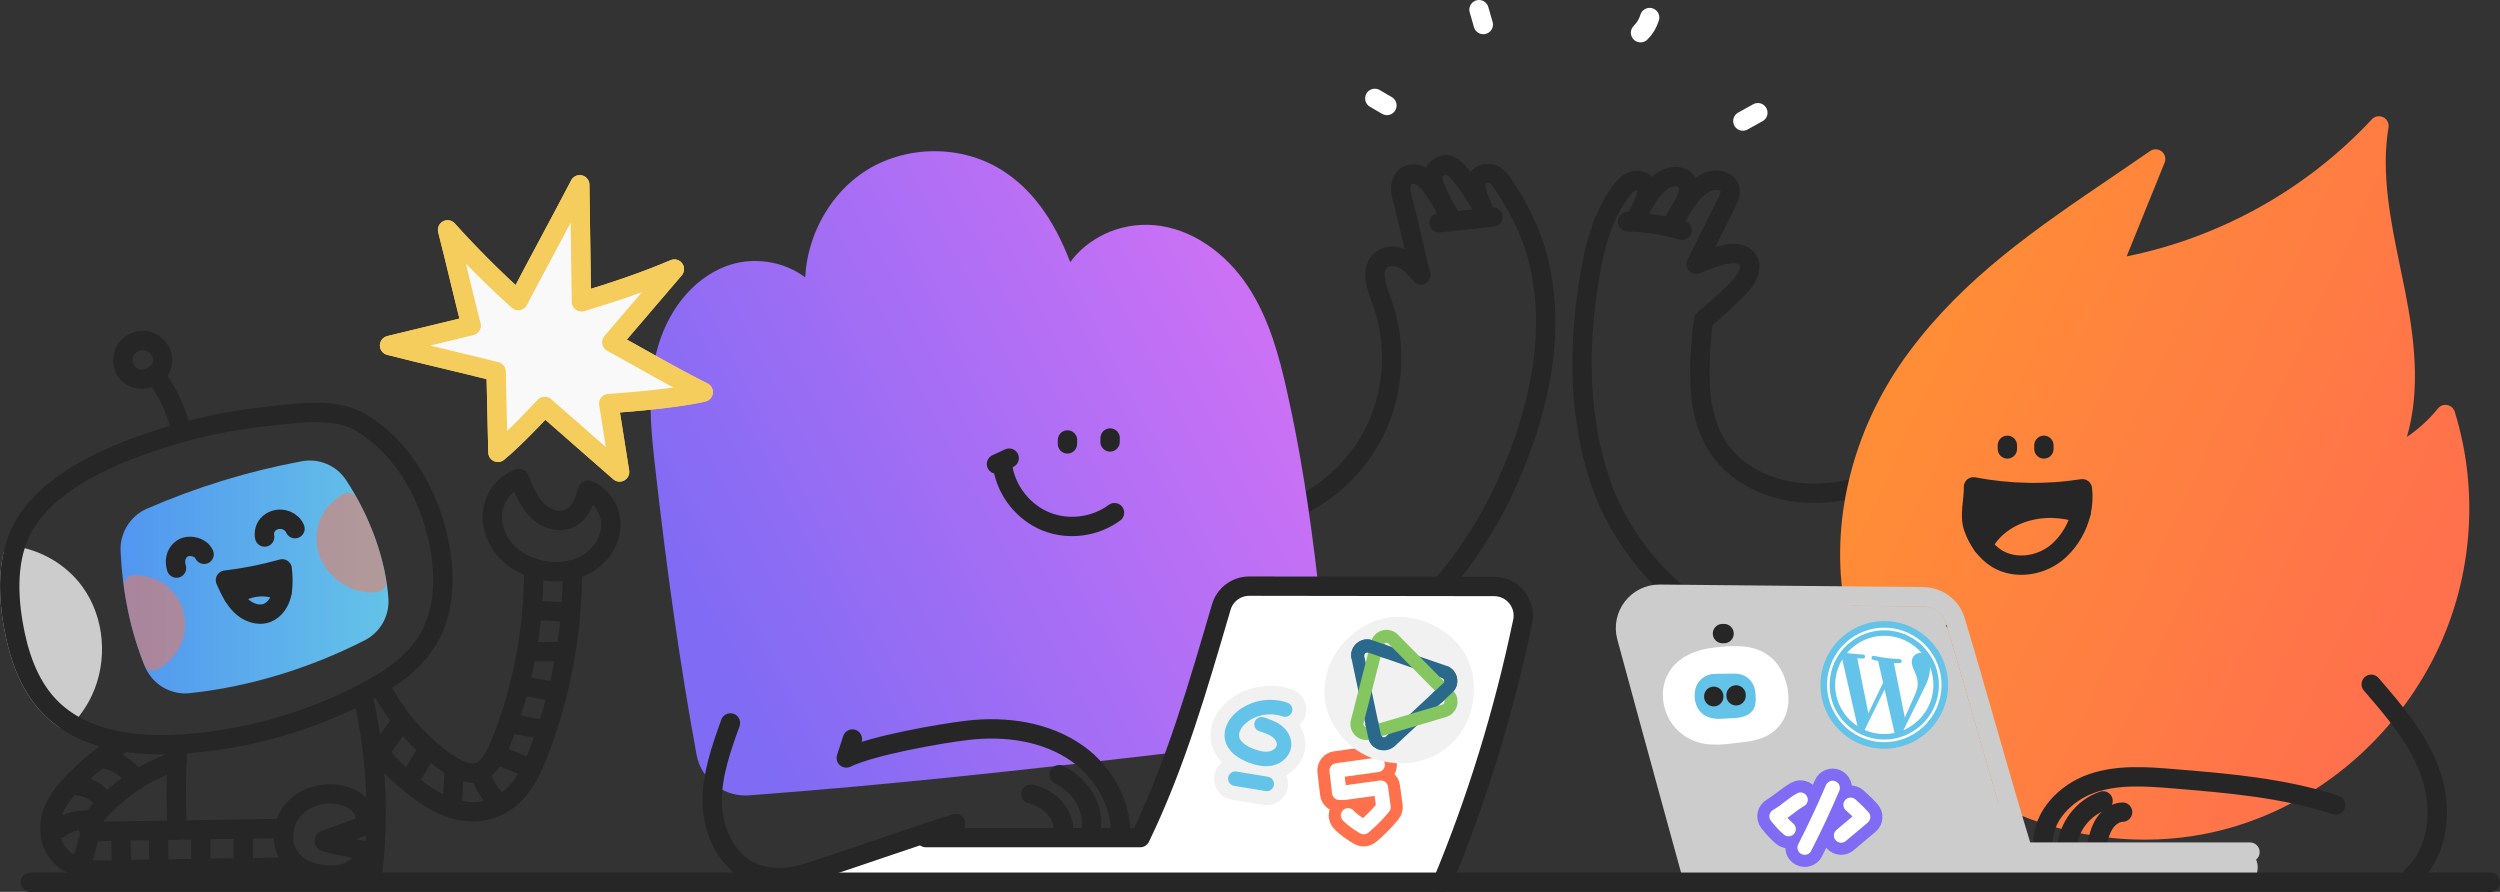
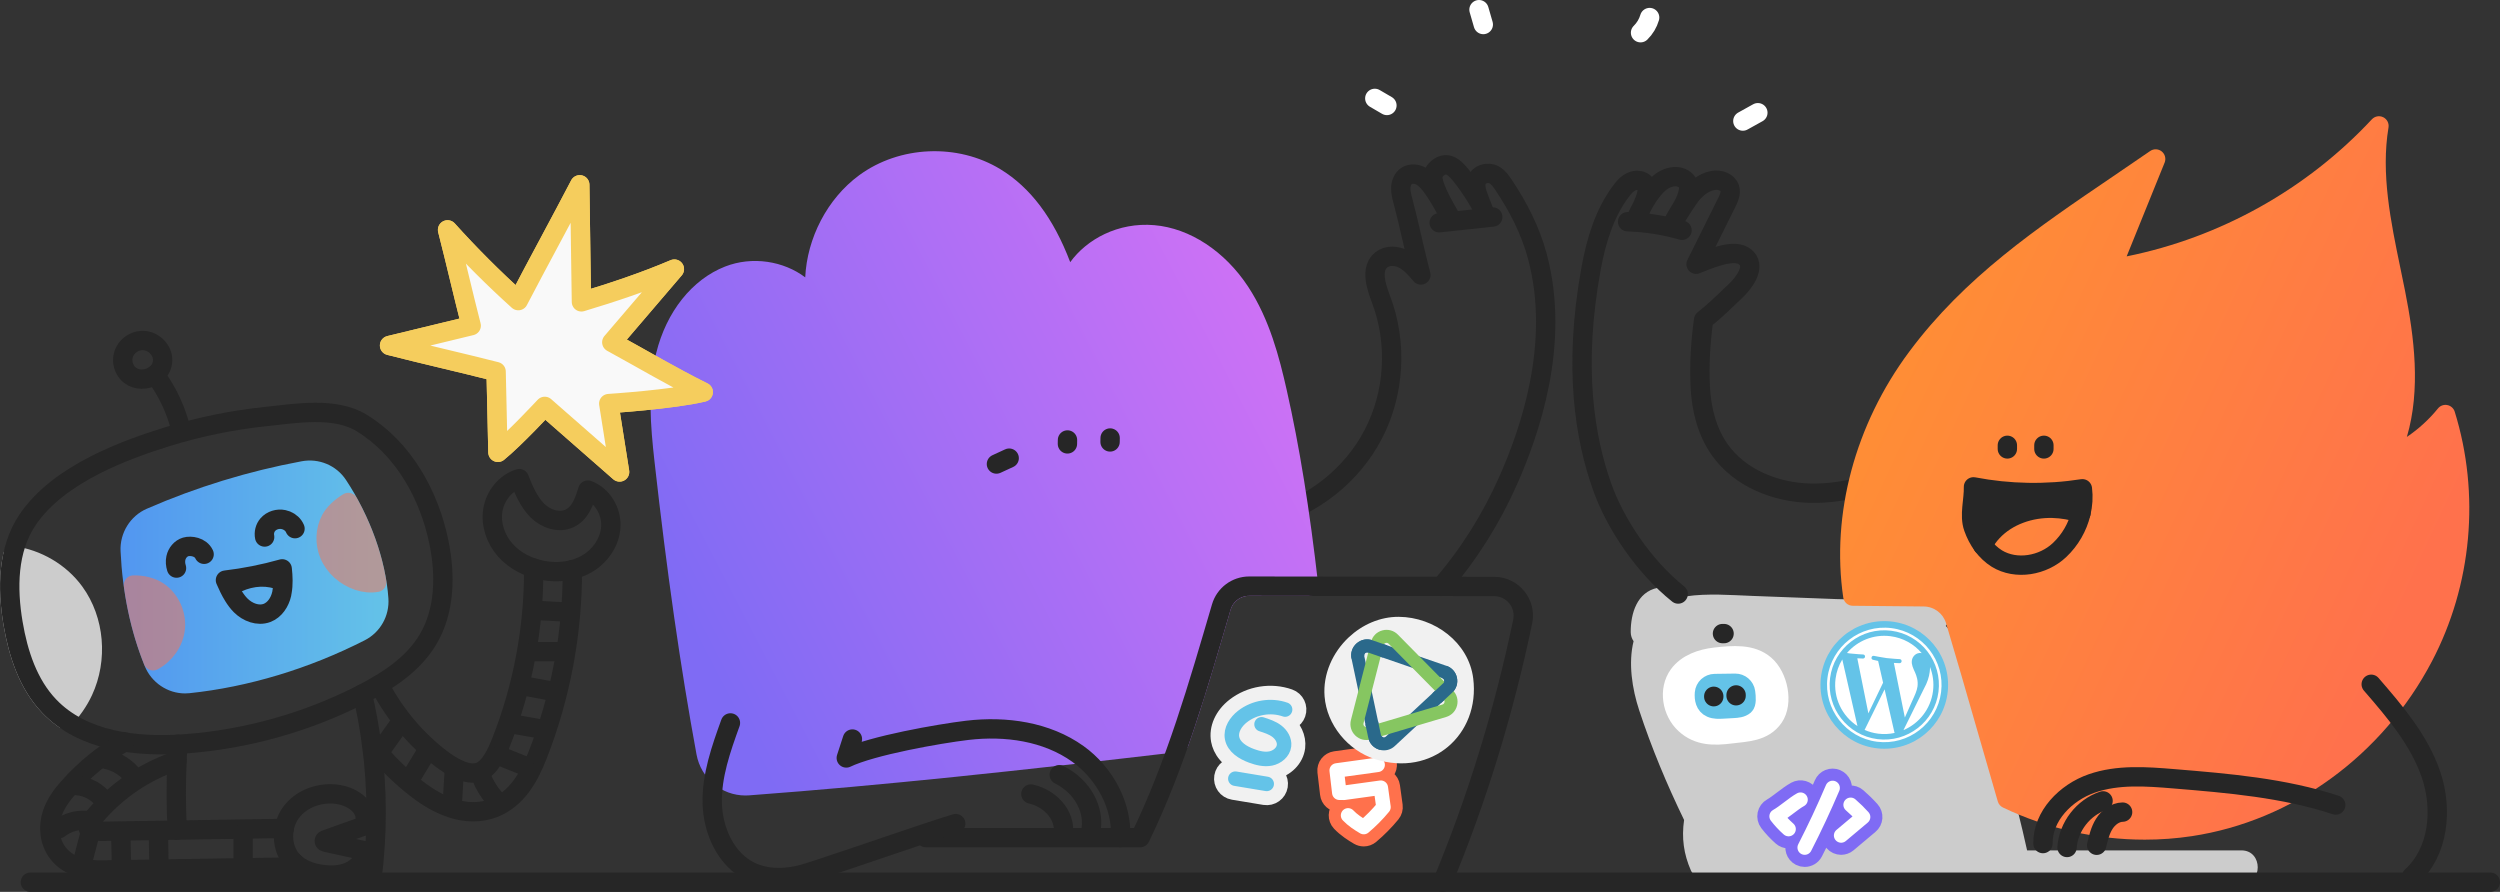
<svg xmlns="http://www.w3.org/2000/svg" xmlns:ns1="http://sodipodi.sourceforge.net/DTD/sodipodi-0.dtd" xmlns:ns2="http://www.inkscape.org/namespaces/inkscape" id="art" viewBox="0 0 387.521 138.25" version="1.1" ns1:docname="success.svg" ns2:version="1.3.2 (091e20ef0f, 2023-11-25, custom)" width="387.521" height="138.25">
  <rect x="0" y="0" width="387.521" height="138.25" fill="#333333" stroke="none" />
  <ns1:namedview id="namedview98" pagecolor="#ffffff" bordercolor="#000000" borderopacity="0.25" ns2:showpageshadow="2" ns2:pageopacity="0.0" ns2:pagecheckerboard="0" ns2:deskcolor="#d1d1d1" ns2:zoom="1.5176607" ns2:cx="182.8472" ns2:cy="39.863984" ns2:window-width="1920" ns2:window-height="1011" ns2:window-x="0" ns2:window-y="0" ns2:window-maximized="1" ns2:current-layer="art" />
  <defs id="defs6">
    <style id="style1">
      .cls-1 {
        fill: url(#linear-gradient);
      }

      .cls-1, .cls-2, .cls-3, .cls-4, .cls-5, .cls-6, .cls-7, .cls-8, .cls-9, .cls-10 {
        stroke-width: 0px;
      }

      .cls-11 {
        fill: #7f6bf4;
        stroke: #7f6bf4;
      }

      .cls-11, .cls-12, .cls-13, .cls-14, .cls-15, .cls-16, .cls-17, .cls-18, .cls-19, .cls-20 {
        stroke-width: 4px;
      }

      .cls-11, .cls-12, .cls-13, .cls-14, .cls-15, .cls-16, .cls-17, .cls-18, .cls-19, .cls-20, .cls-21, .cls-22 {
        stroke-linecap: round;
        stroke-linejoin: round;
      }

      .cls-12, .cls-20 {
        stroke: #ccc;
      }

      .cls-12, .cls-6 {
        fill: #ccc;
      }

      .cls-13, .cls-7 {
        fill: #64c3e8;
      }

      .cls-13, .cls-22 {
        stroke: #64c3e8;
      }

      .cls-14 {
        fill: #ff714c;
        stroke: #ff714c;
      }

      .cls-15, .cls-18, .cls-21 {
        stroke: #fff;
      }

      .cls-15, .cls-10 {
        fill: #fff;
      }

      .cls-16 {
        stroke: #f1f1f1;
      }

      .cls-16, .cls-9 {
        fill: #f1f1f1;
      }

      .cls-17 {
        stroke: #f5cd5d;
      }

      .cls-17, .cls-18, .cls-19, .cls-20, .cls-21, .cls-22 {
        fill: none;
      }

      .cls-19 {
        stroke: #262626;
      }

      .cls-23 {
        opacity: .5;
      }

      .cls-2 {
        fill: url(#linear-gradient-2);
      }

      .cls-3 {
        fill: url(#linear-gradient-3);
      }

      .cls-4 {
        fill: #2a698b;
      }

      .cls-5 {
        fill: #262626;
      }

      .cls-8 {
        fill: #86c661;
      }

      .cls-21, .cls-22 {
        stroke-width: 3px;
      }
    </style>
    <linearGradient id="linear-gradient" x1="408.313" y1="76.817" x2="512.918" y2="125.553" gradientUnits="userSpaceOnUse">
      <stop offset="0" stop-color="#ff8d36" id="stop1" />
      <stop offset="1" stop-color="#ff714c" id="stop2" />
    </linearGradient>
    <linearGradient id="linear-gradient-2" x1="154.72" y1="138.535" x2="273.589" y2="76.723" gradientUnits="userSpaceOnUse">
      <stop offset="0" stop-color="#7f6bf4" id="stop3" />
      <stop offset="1" stop-color="#cc71f5" id="stop4" />
    </linearGradient>
    <linearGradient id="linear-gradient-3" x1="36.557" y1="126.871" x2="91.943" y2="126.871" gradientUnits="userSpaceOnUse">
      <stop offset="0" stop-color="#5296f0" id="stop5" />
      <stop offset="1" stop-color="#64c3e8" id="stop6" />
    </linearGradient>
  </defs>
  <g id="g99" transform="matrix(0.75,0,0,0.75,-8.736,-5.718)">
    <path class="cls-6" d="m 474.891,183.377 h -44.293 c -0.004,-0.019 -0.002,-0.036 -0.007,-0.055 -2.364,-10.768 -5.393,-21.366 -9.197,-31.715 -1.912,-5.203 -3.922,-10.759 -7.599,-14.627 0.247,-0.276 0.446,-0.58 0.561,-0.933 0.219,-0.417 0.32,-0.867 0.301,-1.349 -0.042,-0.31 -0.083,-0.62 -0.125,-0.93 -0.166,-0.593 -0.466,-1.108 -0.9,-1.544 -0.236,-0.182 -0.472,-0.365 -0.708,-0.547 -0.546,-0.317 -1.135,-0.476 -1.766,-0.478 h -0.745 c -0.482,-0.018 -0.931,0.082 -1.349,0.301 -0.434,0.141 -0.809,0.382 -1.126,0.724 -0.212,0.197 -0.371,0.424 -0.506,0.665 -0.526,-0.174 -1.07,-0.326 -1.64,-0.451 -4.733,-1.038 -9.775,-0.814 -14.592,-0.996 -5.808,-0.219 -11.616,-0.438 -17.423,-0.658 -4.451,-0.168 -9.209,-0.562 -13.651,0.092 -1.427,-1.524 -3.625,-2.22 -5.876,-1.762 -4.287,0.873 -5.582,5.313 -5.567,9.147 0.003,0.721 0.228,1.359 0.591,1.889 -1.118,4.519 -0.313,9.801 1.155,14.265 2.549,7.751 5.716,15.321 9.282,22.677 -0.531,3.698 -0.089,7.025 1.416,10.456 0.514,1.173 1.84,1.72 3.108,1.688 0.561,0.682 1.416,1.141 2.571,1.141 H 474.891 c 4.504,0 4.512,-7 0,-7 z" id="path6" />
    <path class="cls-19" d="m 406.543,104.506 c -6.57,2.93 -13.6,5.23 -20.78,5.05 -7.19,-0.17 -14.59,-3.15 -18.72,-9.04 -2.63,-3.75 -3.77,-8.38 -3.99,-12.96 -0.22,-4.57 0.06,-9.3 0.7,-13.84 2.55,-1.98 4.74,-4.23 6.53,-5.9 1.79,-1.67 4.15,-4.82 2.38,-6.78 -1.76,-1.96 -5.52,-0.85 -10.47,1.2 2.11,-4.25 4.23,-8.5 6.34,-12.76 0.45,-0.91 0.91,-1.93 0.62,-2.9 -0.39,-1.34 -2.06,-1.9 -3.43,-1.66 -2.16,0.36 -3.92,1.99 -5.15,3.79 -1.2,1.76 -2.3,3.48 -3.34,5.34 1.51,-2.92 2.58,-3.99 3.22,-6.25 0.2,-0.71 0.33,-1.48 0.06,-2.17 -0.37,-0.93 -1.42,-1.44 -2.42,-1.49 -1.23,-0.05 -2.44,0.48 -3.4,1.25 -0.96,0.77 -1.71,1.78 -2.41,2.79 -0.43,0.63 -0.8,1.27 -1.15,1.93 -0.01,0.02 -0.02,0.03 -0.03,0.05 v 0.01 c -0.41,0.9 -0.95,1.98 -1.63,3.28 0.56,-1.11 1.06,-2.21 1.63,-3.28 v -0.01 c 0.01,-0.02 0.02,-0.03 0.03,-0.05 1.11,-2.51 1.21,-3.69 0.53,-4.5 -0.65,-0.79 -1.88,-0.87 -2.81,-0.45 -0.93,0.41 -1.62,1.22 -2.22,2.04 -3.39,4.55 -5.06,10.13 -6.1,15.71 -3.87,20.99 -1.2,35.49 2.17,45.12 2.77,7.91 8.77,16.75 15.79,22.37" id="path7" />
    <path class="cls-1" d="m 518.984,92.71 c -0.219,-0.704 -0.808,-1.23 -1.532,-1.37 -0.726,-0.144 -1.467,0.13 -1.931,0.704 -1.836,2.264 -4.01,4.249 -6.424,5.881 2.904,-9.874 1.506,-20.665 -0.38,-30.195 -0.309,-1.561 -0.633,-3.125 -0.959,-4.692 -1.992,-9.604 -4.051,-19.535 -2.459,-29.063 0.146,-0.87 -0.297,-1.733 -1.089,-2.123 -0.792,-0.391 -1.745,-0.215 -2.347,0.431 -13.464,14.453 -31.348,24.426 -50.681,28.329 l 7.848,-19.38 c 0.332,-0.82 0.086,-1.76 -0.604,-2.312 -0.691,-0.552 -1.662,-0.585 -2.388,-0.083 -2.567,1.778 -5.143,3.526 -7.709,5.269 -15.742,10.686 -30.61,20.777 -42.107,36.238 -11.173,15.026 -16.136,33.531 -13.615,50.771 0.143,0.976 0.974,1.701 1.959,1.711 l 14.658,0.143 c 2.156,0.021 4.018,1.415 4.633,3.467 2.136,7.127 4.243,14.467 6.28,21.565 1.465,5.103 2.93,10.206 4.417,15.277 0.16,0.545 0.543,0.996 1.055,1.241 9.131,4.374 19.271,6.645 29.32,6.645 3.269,0 6.527,-0.24 9.739,-0.727 20.843,-3.155 39.387,-16.661 49.604,-36.127 8.28,-15.776 9.998,-34.583 4.712,-51.598 z" id="path8" style="fill:url(#linear-gradient)" />
    <path class="cls-19" d="m 309.513,128.816 c 5.71,-6.58 10.39,-14.05 13.9,-22.01 4.25,-9.63 10.83,-27.91 6,-46.12 -1.43,-5.38 -4.02,-10.43 -7.15,-15.05 -0.67,-0.99 -1.52,-2.04 -2.71,-2.16 -1.67,-0.17 -3.355,0.932 -2.79,3.4 0.07,0.69 1.39,3.97 1.8,4.92 -1.028,-2.558 -3.91,-6.79 -5.49,-8.55 -0.73,-0.8 -1.63,-1.62 -2.71,-1.57 -1.09,0.06 -2.363,1.134 -2.543,2.214 -0.17,1.09 0.31,3.087 3.783,8.996 -1.284,-2.213 -2.43,-4.51 -3.94,-6.57 -0.63,-0.86 -1.32,-1.72 -2.25,-2.25 -0.93,-0.53 -2.15,-0.66 -3.05,-0.08 -0.77,0.51 -1.15,1.47 -1.2,2.39 -0.05,0.93 0.19,1.84 0.43,2.74 1.3,4.86 2.42,10.47 3.72,15.34 -1.04,-1.23 -2.12,-2.5 -3.55,-3.26 -1.43,-0.75 -3.31,-0.89 -4.59,0.11 -2.33,1.82 -1.13,5.47 -0.08,8.24 3.41,8.96 2.8,19.37 -1.64,27.87 -4.43,8.5 -12.62,14.95 -21.93,17.27" id="path9" />
    <path class="cls-2" d="m 284.106,128.559 c -1.812,-15.844 -3.883,-28.651 -6.518,-40.306 -1.536,-6.797 -3.545,-14.613 -7.966,-21.359 -4.812,-7.342 -12.062,-12.102 -19.393,-12.733 -7.512,-0.651 -14.012,2.95 -17.39,7.649 -3.462,-9.104 -8.208,-15.413 -14.428,-19.21 -8.837,-5.396 -20.84,-4.885 -29.188,1.24 -6.632,4.866 -10.776,13.04 -11.154,21.106 -4.437,-3.354 -10.904,-4.448 -16.578,-2.227 -6.8,2.665 -12.113,9.332 -14.211,17.835 -1.825,7.396 -1.184,15.108 -0.371,22.374 2.611,23.321 5.374,42.587 8.695,60.633 0.911,4.948 5.183,8.473 10.108,8.473 0.255,0 0.513,-0.01 0.772,-0.029 28.093,-2.097 55.948,-5.116 89.129,-9.006 0.759,-0.089 1.401,-0.604 1.654,-1.325 3.01,-8.588 5.614,-17.468 8.133,-26.055 l 0.575,-1.959 c 0.5,-1.703 2.084,-2.891 3.854,-2.891 h 0.006 l 12.28,0.017 h 0.003 c 0.569,0 1.112,-0.243 1.492,-0.668 0.38,-0.425 0.56,-0.992 0.495,-1.56 z" id="path10" style="fill:url(#linear-gradient-2)" />
    <path class="cls-12" d="m 28.86,150.434 c 3.017,-6.502 2.394,-14.628 -1.827,-20.421 -2.99,-4.103 -7.745,-6.841 -12.748,-7.536 -0.96,4.512 -0.715,9.388 0.062,13.979 1.055,6.232 3.107,12.547 7.474,17.116 0.942,0.985 1.967,1.851 3.05,2.626 1.632,-1.69 2.998,-3.628 3.99,-5.765 z" id="path11" />
    <line class="cls-19" x1="426.525" y1="100.407" x2="426.525" y2="99.659" id="line11" />
    <line class="cls-19" x1="434.076" y1="100.407" x2="434.076" y2="99.659" id="line12" />
    <g id="g15">
      <path class="cls-5" d="m 442.033,108.646 c 0.21,1.68 0.1,3.38 -0.3,5.02 -1.9,-0.58 -3.85,-0.94 -5.84,-0.99 -4.58,-0.12 -9.3,1.47 -12.44,4.81 -0.8,0.85 -1.48,1.82 -2.01,2.87 -0.82,-1.11 -1.47,-2.37 -1.93,-3.68 -0.91,-2.56 0.09,-5.71 0.01,-8.43 7.4,1.42 15.06,1.56 22.51,0.4 z" id="path12" />
      <g id="g14">
        <path class="cls-19" d="m 421.443,120.356 c -0.82,-1.11 -1.47,-2.37 -1.93,-3.68 -0.91,-2.56 0.09,-5.71 0.01,-8.43 7.4,1.42 15.06,1.56 22.51,0.4 0.21,1.68 0.1,3.38 -0.3,5.02 -0.68,2.88 -2.23,5.57 -4.41,7.63 -3.4,3.22 -8.97,4.22 -12.97,1.77 -1.14,-0.71 -2.1,-1.64 -2.91,-2.71 z" id="path13" />
        <path class="cls-19" d="m 441.733,113.666 c -1.9,-0.58 -3.85,-0.94 -5.84,-0.99 -4.58,-0.12 -9.3,1.47 -12.44,4.81 -0.8,0.85 -1.48,1.82 -2.01,2.87" id="path14" />
      </g>
    </g>
    <path class="cls-19" d="m 501.725,149.048 c 4.933,5.704 9.979,11.603 12.388,18.748 2.409,7.146 1.564,15.931 -4.043,20.973" id="path15" />
    <path class="cls-19" d="m 494.395,174.001 c -10.759,-3.537 -22.169,-4.491 -33.457,-5.421 -5.686,-0.469 -11.569,-0.914 -16.958,0.96 -5.389,1.874 -10.18,6.727 -10.097,12.432" id="path16" />
    <line class="cls-19" x1="232.261" y1="99.367" x2="232.274" y2="98.557" id="line16" />
    <line class="cls-19" x1="241.075" y1="98.962" x2="241.089" y2="98.151" id="line17" />
    <path class="cls-19" d="m 220.223,102.313 -2.634,1.215" id="path17" />
-     <path class="cls-19" d="m 218.924,104.319 c 0.826,4.893 4.333,9.247 8.938,11.096 4.605,1.849 10.149,1.129 14.13,-1.834" id="path18" />
    <path class="cls-19" d="m 187.823,160.366 -1.27,3.91 c 5.34,-2.57 19.16,-5.01 25.02,-5.71 7.92,-0.94 16.38,0.24 22.86,4.88 5.49,3.93 9.17,10.67 8.81,17.29" id="path19" />
    <path class="cls-19" d="m 230.567,167.741 c 4.819,2.397 7.519,7.367 6.473,11.914" id="path20" />
    <path class="cls-19" d="m 224.707,171.728 c 4.11,0.924 7.097,4.456 6.718,7.942" id="path21" />
    <path class="cls-19" d="m 31.254,103.751 c -5.588,2.855 -10.71,6.537 -13.946,11.365 -4.098,6.114 -4.19,14.084 -2.961,21.341 1.055,6.232 3.107,12.547 7.474,17.116 6.914,7.233 17.985,8.524 27.964,7.796 12.736,-0.928 25.279,-4.442 36.644,-10.265 5.334,-2.733 10.601,-6.159 13.671,-11.307 3.526,-5.913 3.646,-13.306 2.272,-20.052 C 100.357,109.852 94.996,100.287 86.375,95.031 80.82,91.644 72.766,93.068 66.54,93.72 59.63,94.443 52.791,95.848 46.155,97.906 c -4.679,1.451 -9.971,3.326 -14.901,5.845 z" id="path22" />
    <path class="cls-19" d="m 45.258,81.867 c 0.138,4.109 -5.71,5.671 -7.695,2.208 -1.54,-2.687 0.322,-5.83 3.302,-6.068 2.172,-0.174 4.319,1.683 4.393,3.861 z" id="path23" />
    <path class="cls-19" d="m 43.696,85.088 c 2.608,3.483 4.474,7.515 5.437,11.759" id="path24" />
    <path class="cls-3" d="m 83.153,106.811 c -1.984,-3.004 -5.582,-4.52 -9.158,-3.853 h -4.9e-4 c -11,2.041 -21.774,5.345 -32.025,9.82 -3.404,1.486 -5.575,4.998 -5.403,8.738 0.395,8.587 2.075,16.586 4.995,23.774 1.391,3.424 4.732,5.649 8.331,5.649 0.301,0 0.604,-0.016 0.908,-0.047 12.179,-1.279 24.708,-5.062 36.233,-10.938 3.224,-1.645 5.143,-5.055 4.888,-8.688 -0.558,-7.951 -3.754,-16.865 -8.768,-24.456 z" id="path25" style="fill:url(#linear-gradient-3)" />
    <path class="cls-19" d="m 48.129,125.036 c -0.215,-0.672 -0.279,-1.388 -0.131,-2.075 0.227,-1.049 0.996,-2.001 2.025,-2.303 1.03,-0.302 3.061,-0.061 3.81,1.525" id="path26" />
    <path class="cls-19" d="m 66.345,118.613 c -0.187,-0.884 0.059,-1.866 0.654,-2.556 0.778,-0.901 2.074,-1.289 3.241,-1.049 0.824,0.169 1.592,0.639 2.075,1.327 0.121,0.172 0.223,0.358 0.304,0.552" id="path27" />
    <g id="g31">
      <path class="cls-5" d="m 67.463,129.036 c -2.61,-0.51 -5.34,0.26 -7.57,1.76 -0.65,-1.04 -1.18,-2.19 -1.65,-3.27 3.96,-0.47 7.89,-1.25 11.73,-2.33 0.17,1.57 0.25,3.23 -0.04,4.79 -0.76,-0.46 -1.6,-0.78 -2.47,-0.95 z" id="path28" />
      <g id="g30">
        <path class="cls-19" d="m 59.893,130.796 c -0.65,-1.04 -1.18,-2.19 -1.65,-3.27 3.96,-0.47 7.89,-1.25 11.73,-2.33 0.17,1.57 0.25,3.23 -0.04,4.79 -0.01,0.14 -0.04,0.27 -0.07,0.41 -0.38,1.68 -1.43,3.3 -3.04,3.91 -1.86,0.69 -4,-0.14 -5.41,-1.54 -0.57,-0.57 -1.07,-1.24 -1.52,-1.97 z" id="path29" />
-         <path class="cls-19" d="m 59.893,130.796 c 2.23,-1.5 4.96,-2.27 7.57,-1.76 0.87,0.17 1.71,0.49 2.47,0.95" id="path30" />
      </g>
    </g>
    <g id="g32">
      <path class="cls-19" d="m 48.233,164.786 c -0.16,0.08 -0.34,0.16 -0.52,0.22 -6.15,2.14 -11.67,5.85 -15.96,10.74 -0.69,0.78 -1.43,1.7 -1.71,2.53 -0.13,0.39 -0.11,0.73 -0.06,0.82 0.07,0.05 0.64,0.36 3.16,0.33 l 15.14,-0.24 21.53,-0.34 h 0.07 c 0.17,0 0.34,0.01 0.51,0.04" id="path31" />
      <path class="cls-19" d="m 72.473,185.886 c -0.68,0.58 -1.56,0.94 -2.53,0.96 l -21.02,0.33 -15.65,0.25 c -0.22,0 -0.47,0.01 -0.75,0.01 -2.34,0 -6.51,-0.29 -8.97,-3.59 -1.65,-2.2 -2.06,-5.23 -1.09,-8.12 0.73,-2.17 2.07,-3.88 3.28,-5.26 3.33,-3.79 7.26,-7 11.62,-9.49" id="path32" />
    </g>
    <path class="cls-19" d="m 87.041,175.851 c -0.683,-2.297 -3.125,-3.655 -5.492,-4.03 -3.621,-0.573 -7.6,0.779 -9.761,3.741 -2.16,2.961 -2.107,7.48 0.447,10.109 1.558,1.603 3.795,2.383 6.011,2.683 1.883,0.256 3.862,0.19 5.596,-0.588 1.734,-0.778 3.179,-2.363 3.425,-4.248 -2.699,-0.548 -5.535,-1.251 -8.233,-1.799 -0.173,-0.035 -0.391,-0.126 -0.375,-0.301 0.012,-0.138 0.164,-0.212 0.295,-0.258 2.761,-0.987 5.521,-1.973 8.282,-2.96 0.006,-0.29 -0.111,-2.07 -0.194,-2.348 z" id="path33" />
    <path class="cls-19" d="m 49.143,189.076 c -0.08,-0.63 -0.15,-1.27 -0.22,-1.9" id="path34" />
    <path class="cls-19" d="m 48.283,179.186 c -0.26,-4.8 -0.27,-9.6 -0.05,-14.4 0.04,-1.11 0.11,-2.23 0.18,-3.34" id="path35" />
    <path class="cls-19" d="m 88.483,189.516 c 1.22,-9.33 1.21,-18.82 -0.04,-28.14 -0.46,-3.48 -1.09,-6.92 -1.9,-10.33" id="path36" />
    <g id="g38">
      <path class="cls-19" d="m 129.943,125.366 c 0.05,13.04 -2.44,26.32 -7.23,38.44 -1.59,4.05 -4.08,8.94 -9.11,10.85 -1.13,0.43 -2.53,0.74 -4.16,0.74 -3.04,0 -6.92,-1.1 -11.55,-4.65 -3.52,-2.7 -6.71,-5.86 -9.45,-9.37" id="path37" />
      <path class="cls-19" d="m 121.943,125.036 c 0.1,12.15 -2.21,24.53 -6.67,35.83 -0.99,2.52 -2.4,5.51 -4.5,6.3 -2.57,0.98 -6.12,-1.32 -8.01,-2.77 -5.09,-3.91 -9.38,-8.98 -12.4,-14.65 -0.11,-0.21 -0.24,-0.41 -0.4,-0.59" id="path38" />
    </g>
    <path class="cls-19" d="m 118.969,106.541 c -2.852,0.871 -4.982,3.559 -5.462,6.503 -0.479,2.944 0.588,6.035 2.564,8.269 1.977,2.233 4.79,3.639 7.72,4.194 3.117,0.59 6.476,0.226 9.211,-1.382 2.735,-1.607 4.751,-4.538 4.895,-7.707 0.144,-3.169 -1.782,-6.428 -4.766,-7.505 -0.718,2.324 -1.535,4.761 -3.721,5.827 -2.209,1.078 -4.978,0.121 -6.717,-1.616 -1.739,-1.737 -2.829,-4.294 -3.725,-6.583 z" id="path39" />
    <path class="cls-17" d="m 124.234,91.614 c 0,0 -6.163,6.641 -9.675,9.495 -0.125,-5.562 -0.251,-11.124 -0.376,-16.686 -7.301,-1.863 -14.723,-3.532 -22.023,-5.396 5.625,-1.364 11.251,-2.728 16.876,-4.092 -1.696,-6.599 -3.189,-13.2 -4.885,-19.799 4.613,5.125 9.496,10.007 14.621,14.621 4.069,-7.813 8.632,-16.127 12.701,-23.94 0.115,8.065 0.229,16.129 0.344,24.194 6.536,-1.965 12.93,-4.1 19.211,-6.771 -4.312,5.042 -8.624,10.084 -12.936,15.126 6.313,3.452 12.452,7.104 18.901,10.294 -6.391,1.533 -19.53,2.375 -19.53,2.375 l 2.243,14.131 -15.472,-13.552 z" id="path40" style="fill:#f9f9f9" />
    <g class="cls-23" id="g42">
      <path class="cls-14" d="m 44.317,129.859 c -1.301,-0.864 -3.234,-1.369 -5.091,-1.313 0.739,5.364 2.051,10.618 4.059,15.65 2.473,-1.315 4.282,-3.855 4.587,-6.642 0.323,-2.954 -1.079,-6.051 -3.555,-7.695 z" id="path41" />
      <path class="cls-14" d="m 89.517,127.97 c -0.917,-5.646 -3.064,-11.411 -5.883,-16.497 -1.602,0.956 -2.975,2.28 -3.647,3.549 -1.162,2.196 -1.225,4.924 -0.27,7.206 1.069,2.554 3.343,4.534 5.969,5.413 1.222,0.409 2.578,0.567 3.83,0.33 z" id="path42" />
    </g>
    <path class="cls-19" d="m 61.899,179.874 v 5.019" id="path43" />
-     <path class="cls-19" d="m 53.156,180.198 v 6.152" id="path44" />
    <path class="cls-19" d="m 44.386,179.875 0.101,5.83" id="path45" />
    <path class="cls-19" d="m 36.609,180.037 0.14,5.991" id="path46" />
    <path class="cls-19" d="m 30.213,180.014 -1.699,6.497" id="path47" />
    <path class="cls-19" d="m 30.481,177.328 c -2.297,-0.485 -4.797,0.107 -6.633,1.57" id="path48" />
    <path class="cls-19" d="m 26.603,169.982 c 2.301,-0.132 4.641,0.866 6.138,2.62" id="path49" />
    <path class="cls-19" d="m 33.738,164.607 c 2.199,0.458 4.21,1.767 5.521,3.591" id="path50" />
    <path class="cls-19" d="m 122.771,133.796 5.668,0.306" id="path51" />
    <path class="cls-19" d="m 121.965,142.313 h 5.343" id="path52" />
    <path class="cls-19" d="m 120.341,149.463 5.181,0.971" id="path53" />
    <path class="cls-19" d="m 117.77,157.288 5.661,1.001" id="path54" />
    <path class="cls-19" d="m 114.851,163.823 5.136,2.055" id="path55" />
    <path class="cls-19" d="m 111.088,168.067 c 0.66,1.698 1.619,3.28 2.82,4.65" id="path56" />
    <path class="cls-19" d="m 105.506,167.411 -0.326,5.505" id="path57" />
    <path class="cls-19" d="m 99.832,162.967 -3.094,5.106" id="path58" />
    <path class="cls-19" d="m 94.134,157.381 -3.522,4.932" id="path59" />
    <path class="cls-19" d="m 309.099,53.662 c 3.523,-0.352 7.55,-0.839 11.073,-1.191" id="path60" />
    <path class="cls-19" d="m 348.033,53.45 c 3.806,0.122 7.596,0.718 11.255,1.769" id="path61" />
    <path class="cls-19" d="m 446.305,173.148 c -4.083,1.362 -7.156,5.339 -7.445,9.633" id="path62" />
    <path class="cls-19" d="m 450.345,175.47 c -1.567,0.032 -2.962,1.111 -3.796,2.439 -0.834,1.327 -1.206,2.885 -1.565,4.411" id="path63" />
    <g id="g67">
      <path class="cls-18" d="m 295.788,27.958 2.506,1.462" id="path64" />
      <path class="cls-18" d="m 317.325,9.623 0.887,3.069" id="path65" />
      <path class="cls-18" d="m 352.593,11.251 c -0.344,1.182 -0.998,2.273 -1.88,3.133" id="path66" />
      <path class="cls-18" d="m 371.856,32.643 3.103,-1.724" id="path67" />
    </g>
-     <path class="cls-20" d="m 476.671,183.735 h -46.906 c -4.812,-15.719 -9.229,-31.968 -13.967,-47.788 -0.88,-2.938 -3.581,-4.952 -6.649,-4.982 l -54.467,-0.53 c -4.646,-0.045 -8.051,4.354 -6.838,8.839 5.669,20.957 13.678,50.016 13.678,50.016" id="path68" />
-     <path class="cls-10" d="m 177.353,188.366 c 2.67,-0.68 16.38,-5.45 25.38,-8.45 l 0.27,0.82 h 44.3 c 7.36,-15.18 12,-31.44 16.76,-47.65 0.75,-2.56 3.1,-4.32 5.78,-4.32 10.68,0.02 37.58,0.05 50.62,0.07 3.82,0.01 6.67,3.52 5.89,7.25 -3.93,18.85 -9.52,36.94 -16.57,53.87 h -137.16 v -0.96 c 1.59,0 3.19,-0.23 4.73,-0.63 z" id="path69" />
    <path class="cls-19" d="m 203.003,180.736 h 44.3 c 7.36,-15.18 12,-31.44 16.76,-47.65 0.75,-2.56 3.1,-4.32 5.78,-4.32 10.68,0.02 37.58,0.05 50.62,0.07 3.82,0.01 6.67,3.52 5.89,7.25 -3.93,18.85 -9.52,36.94 -16.57,53.87" id="path70" />
    <polyline class="cls-19" points="526.343 189.956 309.783 189.956 172.623 189.956 17.923 189.956" id="polyline70" />
    <path class="cls-19" d="m 162.613,157.036 c -1.93,5.36 -3.89,10.88 -3.76,16.58 0.14,5.7 2.82,11.71 7.97,14.16 1.81,0.85 3.8,1.22 5.8,1.22 1.59,0 3.19,-0.23 4.73,-0.63 2.67,-0.68 16.38,-5.45 25.38,-8.45 2.72,-0.9 5.01,-1.65 6.44,-2.07" id="path71" />
    <g id="g77">
      <circle class="cls-7" cx="401.088" cy="149.183" r="13.187" id="circle71" />
      <g id="g76">
        <path class="cls-10" d="m 391.016,147.907 c -0.505,3.987 1.375,7.726 4.528,9.784 l -3.137,-13.773 c -0.718,1.182 -1.206,2.528 -1.391,3.989 z" id="path72" />
        <path class="cls-10" d="m 407.951,149.536 c 0.158,-1.245 -0.18,-2.163 -0.479,-2.883 -0.405,-0.894 -0.795,-1.658 -0.69,-2.487 0.117,-0.926 0.929,-1.699 1.918,-1.573 0.045,0.006 0.086,0.017 0.129,0.025 -1.584,-1.869 -3.844,-3.174 -6.467,-3.506 -3.519,-0.446 -6.843,0.967 -8.991,3.474 0.235,0.037 0.457,0.07 0.647,0.094 1.054,0.133 2.7,0.212 2.7,0.212 0.547,0.037 0.51,0.842 -0.041,0.838 0,0 -0.554,-0.005 -1.165,-0.05 l 2.286,11.374 3.042,-6.331 -1.024,-4.498 c -0.538,-0.101 -1.044,-0.23 -1.044,-0.23 -0.539,-0.101 -0.37,-0.922 0.169,-0.822 0,0 1.647,0.339 2.637,0.464 1.053,0.133 2.7,0.212 2.7,0.212 0.547,0.037 0.51,0.842 -0.041,0.838 0,0 -0.555,-0.005 -1.165,-0.05 l 2.268,11.288 1.43,-3.23 c 0.612,-1.338 1.07,-2.297 1.179,-3.159 z" id="path73" />
        <path class="cls-10" d="m 401.153,150.086 -4.135,8.398 c 0.869,0.38 1.805,0.646 2.793,0.771 1.173,0.149 2.323,0.088 3.417,-0.147 -0.022,-0.046 -0.04,-0.096 -0.054,-0.148 l -2.022,-8.874 z" id="path74" />
        <path class="cls-10" d="m 410.538,145.47 c 0.003,0.326 -0.016,0.674 -0.063,1.044 -0.13,1.022 -0.466,2.147 -1.223,3.511 l -4.204,8.505 c 3.216,-1.367 5.641,-4.356 6.111,-8.071 0.222,-1.751 -0.017,-3.454 -0.622,-4.989 z" id="path75" />
        <path class="cls-10" d="m 402.575,137.442 c -6.474,-0.82 -12.408,3.779 -13.228,10.253 -0.82,6.475 3.78,12.408 10.253,13.229 6.474,0.82 12.409,-3.779 13.229,-10.253 0.82,-6.474 -3.78,-12.408 -10.254,-13.228 z m -2.907,22.944 c -6.177,-0.783 -10.566,-6.445 -9.783,-12.622 0.783,-6.177 6.445,-10.565 12.622,-9.783 6.177,0.783 10.565,6.445 9.783,12.622 -0.783,6.177 -6.445,10.566 -12.621,9.784 z" id="path76" />
      </g>
    </g>
    <g id="g93">
      <g id="g83">
        <g id="g79">
          <path class="cls-11" d="m 381.305,180.972 c -0.469,0 -0.94,-0.164 -1.32,-0.498 -1.003,-0.883 -1.923,-1.866 -2.734,-2.923 -0.354,-0.461 -0.49,-1.054 -0.372,-1.623 0.118,-0.569 0.478,-1.06 0.985,-1.342 0.647,-0.36 1.454,-0.973 2.235,-1.564 0.891,-0.675 1.812,-1.373 2.705,-1.87 0.967,-0.537 2.184,-0.19 2.72,0.774 0.538,0.965 0.191,2.183 -0.774,2.72 -0.647,0.36 -1.454,0.973 -2.235,1.564 -0.226,0.171 -0.454,0.344 -0.682,0.514 0.256,0.258 0.521,0.507 0.794,0.746 0.829,0.729 0.91,1.994 0.18,2.823 -0.395,0.449 -0.947,0.679 -1.502,0.679 z" id="path77" />
          <path class="cls-11" d="m 392.172,182.296 c -0.575,0 -1.145,-0.246 -1.541,-0.724 -0.705,-0.851 -0.587,-2.111 0.263,-2.816 0.75,-0.621 1.491,-1.248 2.231,-1.875 0.215,-0.183 0.43,-0.365 0.646,-0.547 -0.309,-0.294 -0.625,-0.58 -0.947,-0.857 -0.836,-0.722 -0.929,-1.984 -0.208,-2.821 0.722,-0.835 1.985,-0.93 2.82,-0.208 0.973,0.84 1.9,1.748 2.756,2.701 0.363,0.404 0.546,0.94 0.506,1.483 -0.04,0.543 -0.3,1.046 -0.719,1.393 -0.764,0.633 -1.517,1.271 -2.271,1.909 -0.751,0.636 -1.502,1.271 -2.263,1.902 -0.373,0.31 -0.826,0.46 -1.275,0.46 z" id="path78" />
          <path class="cls-11" d="m 384.637,184.798 c -0.307,0 -0.619,-0.07 -0.911,-0.221 -0.983,-0.504 -1.371,-1.709 -0.867,-2.691 2.04,-3.979 3.962,-8.082 5.711,-12.193 0.433,-1.017 1.605,-1.488 2.624,-1.058 1.016,0.433 1.49,1.607 1.057,2.624 -1.787,4.198 -3.749,8.388 -5.832,12.451 -0.354,0.691 -1.055,1.088 -1.781,1.088 z" id="path79" />
        </g>
        <g id="g82">
          <path class="cls-21" d="m 381.306,178.973 c -0.906,-0.797 -1.734,-1.682 -2.469,-2.639 1.54,-0.858 3.4,-2.578 4.94,-3.435" id="path80" />
          <path class="cls-21" d="m 394.132,173.962 c 0.91,0.785 1.771,1.628 2.574,2.522 -1.524,1.263 -3.01,2.548 -4.535,3.812" id="path81" />
          <path class="cls-21" d="m 390.41,170.475 c -1.776,4.175 -3.702,8.285 -5.771,12.322" id="path82" />
        </g>
      </g>
      <g id="g84">
        <path class="cls-14" d="m 293.507,180.56 c -0.347,0 -0.695,-0.09 -1.009,-0.273 -1.104,-0.645 -2.519,-1.541 -3.681,-2.762 -0.762,-0.8 -0.731,-2.065 0.069,-2.827 0.8,-0.763 2.066,-0.73 2.827,0.069 0.466,0.488 1.027,0.926 1.586,1.306 0.771,-0.716 1.499,-1.466 2.176,-2.243 l -0.158,-1.148 -5.617,0.774 c -0.093,0.013 -0.178,0.019 -0.28,0.019 l -0.972,-0.01 c -1.017,-0.003 -1.869,-0.769 -1.981,-1.779 -0.085,-0.768 -0.178,-1.534 -0.271,-2.301 -0.092,-0.767 -0.185,-1.533 -0.271,-2.3 -0.12,-1.078 0.641,-2.055 1.714,-2.203 l 8.458,-1.167 c 1.097,-0.153 2.104,0.614 2.255,1.708 0.151,1.095 -0.614,2.104 -1.708,2.255 l -6.517,0.899 0.04,0.328 c 0.018,0.146 0.036,0.294 0.053,0.44 l 6.531,-0.9 c 0.525,-0.074 1.059,0.066 1.481,0.388 0.423,0.32 0.701,0.795 0.773,1.32 l 0.552,4.014 c 0.076,0.552 -0.082,1.11 -0.435,1.541 -1.281,1.564 -2.738,3.038 -4.329,4.381 -0.37,0.312 -0.829,0.472 -1.291,0.472 z" id="path83" />
        <path class="cls-21" d="m 296.373,165.695 -8.457,1.167 c 0.171,1.535 0.37,3.066 0.541,4.601 0.293,10e-4 0.679,0.009 0.972,0.011 l 7.599,-1.049 c 0.178,1.29 0.375,2.724 0.553,4.014 -1.226,1.496 -2.595,2.873 -4.073,4.12 -1.155,-0.674 -2.319,-1.445 -3.241,-2.414" id="path84" />
      </g>
      <g id="g88">
        <path class="cls-15" d="m 359.914,157.258 c -2.743,-2.525 -3.509,-7.123 -1.313,-10.137 1.694,-2.324 4.673,-3.354 7.531,-3.672 3.619,-0.403 7.538,-0.776 10.289,1.611 2.751,2.386 3.866,7.815 1.801,10.815 -2.077,3.018 -5.611,3.015 -8.854,3.421 -3.442,0.431 -6.703,0.495 -9.454,-2.038 z" id="path85" />
-         <path class="cls-13" d="m 370.264,148.837 c 1.084,-0.015 2.012,0.779 2.158,1.853 0.149,1.096 0.201,2.334 -0.238,2.708 -0.62,0.528 -1.497,0.598 -2.311,0.643 -0.716,0.04 -1.432,0.08 -2.149,0.12 -0.825,0.046 -1.686,0.086 -2.442,-0.247 -1.254,-0.552 -1.454,-1.896 -1.362,-3.051 0.089,-1.101 1.007,-1.951 2.112,-1.966 l 4.231,-0.059 z" id="path86" />
+         <path class="cls-13" d="m 370.264,148.837 c 1.084,-0.015 2.012,0.779 2.158,1.853 0.149,1.096 0.201,2.334 -0.238,2.708 -0.62,0.528 -1.497,0.598 -2.311,0.643 -0.716,0.04 -1.432,0.08 -2.149,0.12 -0.825,0.046 -1.686,0.086 -2.442,-0.247 -1.254,-0.552 -1.454,-1.896 -1.362,-3.051 0.089,-1.101 1.007,-1.951 2.112,-1.966 l 4.231,-0.059 " id="path86" />
        <line class="cls-19" x1="367.645" y1="138.572" x2="367.974" y2="138.572" id="line86" />
        <path class="cls-19" d="m 365.844,151.618 v -0.087" id="path87" />
        <path class="cls-19" d="m 370.459,151.425 v -0.174" id="path88" />
      </g>
      <g id="g92">
        <g id="g90">
          <path class="cls-16" d="m 271.873,166.753 c -0.924,-0.153 -1.75,-0.423 -2.405,-0.666 -4.001,-1.476 -5.22,-3.796 -5.538,-5.482 -0.448,-2.383 0.725,-4.99 3.063,-6.802 3.108,-2.411 7.346,-3.1 11.053,-1.791 1.249,0.439 1.906,1.808 1.466,3.058 -0.415,1.179 -1.659,1.834 -2.845,1.53 0.115,0.079 0.229,0.161 0.341,0.247 1.704,1.304 2.625,3.289 2.402,5.18 -0.268,2.277 -2.182,4.215 -4.656,4.711 -1.006,0.202 -1.989,0.164 -2.881,0.016 z m -1.882,-9.206 c -0.02,0.016 -0.04,0.031 -0.059,0.046 -0.854,0.662 -1.395,1.556 -1.289,2.124 0.119,0.632 1.072,1.348 2.487,1.87 1.176,0.436 2.028,0.578 2.679,0.448 0.492,-0.099 0.823,-0.444 0.838,-0.57 0.014,-0.12 -0.138,-0.493 -0.555,-0.811 -0.605,-0.464 -1.538,-0.761 -2.441,-1.048 -0.944,-0.301 -1.571,-1.132 -1.66,-2.06 z" id="path89" />
          <path class="cls-16" d="m 273.056,172.004 -6.484,-1.076 c -1.306,-0.217 -2.19,-1.452 -1.973,-2.758 0.217,-1.306 1.452,-2.19 2.758,-1.973 l 6.484,1.076 c 1.306,0.217 2.19,1.452 1.973,2.758 -0.217,1.306 -1.452,2.19 -2.758,1.973 z" id="path90" />
        </g>
        <g id="g91">
          <path class="cls-22" d="m 277.251,154.274 c -2.919,-1.027 -6.343,-0.472 -8.788,1.424 -1.377,1.068 -2.498,2.75 -2.176,4.462 0.352,1.867 2.23,3.02 4.013,3.678 1.274,0.47 2.652,0.815 3.983,0.548 1.331,-0.267 2.588,-1.292 2.746,-2.64 0.136,-1.157 -0.554,-2.287 -1.479,-2.996 -0.925,-0.708 -2.06,-1.075 -3.17,-1.429" id="path91" />
          <line class="cls-22" x1="266.964" y1="168.561" x2="273.449" y2="169.638" id="line91" />
        </g>
      </g>
    </g>
    <path class="cls-9" d="m 290.428,139.322 c -3.326,3.11 -5.387,7.593 -5.018,12.246 0.465,5.864 4.812,11.146 10.412,12.945 11.728,3.767 21.76,-5.034 20.309,-16.671 -0.932,-7.474 -8.041,-12.684 -15.379,-12.734 -3.873,-0.026 -7.542,1.613 -10.324,4.215 z" id="path93" />
    <g id="g98">
      <path class="cls-4" d="m 296.851,162.601 c -0.061,-0.016 -0.121,-0.033 -0.182,-0.052 -1.151,-0.364 -1.987,-1.287 -2.237,-2.467 l -3.451,-16.32 c -0.25,-1.181 0.142,-2.363 1.046,-3.161 0.904,-0.799 2.127,-1.047 3.267,-0.647 l 15.315,5.286 c 1.108,0.382 1.913,1.295 2.156,2.441 0.242,1.146 -0.125,2.307 -0.983,3.104 l -11.864,11.033 c -0.837,0.779 -1.971,1.065 -3.066,0.784 z m 0.208,-3.076 c 0.065,0.308 0.291,0.422 0.419,0.463 0.133,0.039 0.379,0.076 0.609,-0.138 l 11.864,-11.033 c 0.224,-0.208 0.211,-0.454 0.184,-0.583 -0.027,-0.128 -0.116,-0.358 -0.404,-0.458 l -15.315,-5.286 c -0.303,-0.109 -0.512,0.031 -0.613,0.121 -0.101,0.09 -0.261,0.285 -0.196,0.592 l 3.451,16.32 z" id="path94" />
      <path class="cls-8" d="m 293.233,160.469 c -0.541,-0.139 -1.046,-0.418 -1.47,-0.826 -0.869,-0.837 -1.209,-2.035 -0.909,-3.204 l 4.15,-16.156 c 0.3,-1.169 1.175,-2.055 2.341,-2.369 1.166,-0.315 2.367,0.011 3.215,0.87 l 11.378,11.534 c 0.823,0.834 1.14,2.01 0.849,3.144 -0.291,1.135 -1.136,2.012 -2.259,2.346 l -15.528,4.622 c -0.592,0.176 -1.198,0.185 -1.766,0.039 z m 5.13,-19.967 c -0.127,-0.033 -0.243,-0.016 -0.319,0.005 -0.13,0.035 -0.361,0.14 -0.439,0.445 l -4.15,16.156 c -0.078,0.305 0.073,0.508 0.17,0.602 0.097,0.093 0.305,0.236 0.607,0.147 l 15.529,-4.622 c 0.292,-0.087 0.391,-0.313 0.424,-0.44 0.033,-0.127 0.055,-0.372 -0.159,-0.59 l -11.378,-11.534 c -0.093,-0.094 -0.192,-0.145 -0.284,-0.169 z" id="path95" />
      <path class="cls-4" d="m 290.981,143.761 c -0.25,-1.181 0.142,-2.363 1.046,-3.161 0.904,-0.799 2.127,-1.047 3.267,-0.647 l 2.999,1.035 -0.876,2.539 -2.999,-1.035 c -0.303,-0.109 -0.512,0.031 -0.613,0.121 -0.101,0.09 -0.261,0.285 -0.196,0.592 l -2.628,0.556 z" id="path96" />
      <path class="cls-4" d="m 296.846,162.6 c -1.228,-0.315 -2.151,-1.277 -2.414,-2.518 l -0.584,-2.761 2.628,-0.556 0.584,2.761 c 0.073,0.344 0.356,0.433 0.462,0.475 l -0.643,2.608 z" id="path97" />
      <path class="cls-4" d="m 309.518,152.889 -1.829,-1.966 2.263,-2.105 c 0.224,-0.208 0.211,-0.454 0.184,-0.583 -0.027,-0.128 -0.116,-0.358 -0.404,-0.458 l 0.876,-2.539 c 1.108,0.382 1.913,1.295 2.156,2.441 0.242,1.146 -0.125,2.307 -0.983,3.104 l -2.263,2.105 z" id="path98" />
    </g>
    <path class="cls-17" d="m 124.234,91.614 c 0,0 -6.163,6.641 -9.675,9.495 -0.125,-5.562 -0.251,-11.124 -0.376,-16.686 -7.301,-1.863 -14.723,-3.532 -22.023,-5.396 5.625,-1.364 11.251,-2.728 16.876,-4.092 -1.696,-6.599 -3.189,-13.2 -4.885,-19.799 4.613,5.125 9.496,10.007 14.621,14.621 4.069,-7.813 8.632,-16.127 12.701,-23.94 0.115,8.065 0.229,16.129 0.344,24.194 6.536,-1.965 12.93,-4.1 19.211,-6.771 -4.312,5.042 -8.624,10.084 -12.936,15.126 6.313,3.452 12.452,7.104 18.901,10.294 -6.391,1.533 -19.53,2.375 -19.53,2.375 l 2.243,14.131 -15.472,-13.552 z" id="path99" style="fill:#f9f9f9" />
  </g>
</svg>